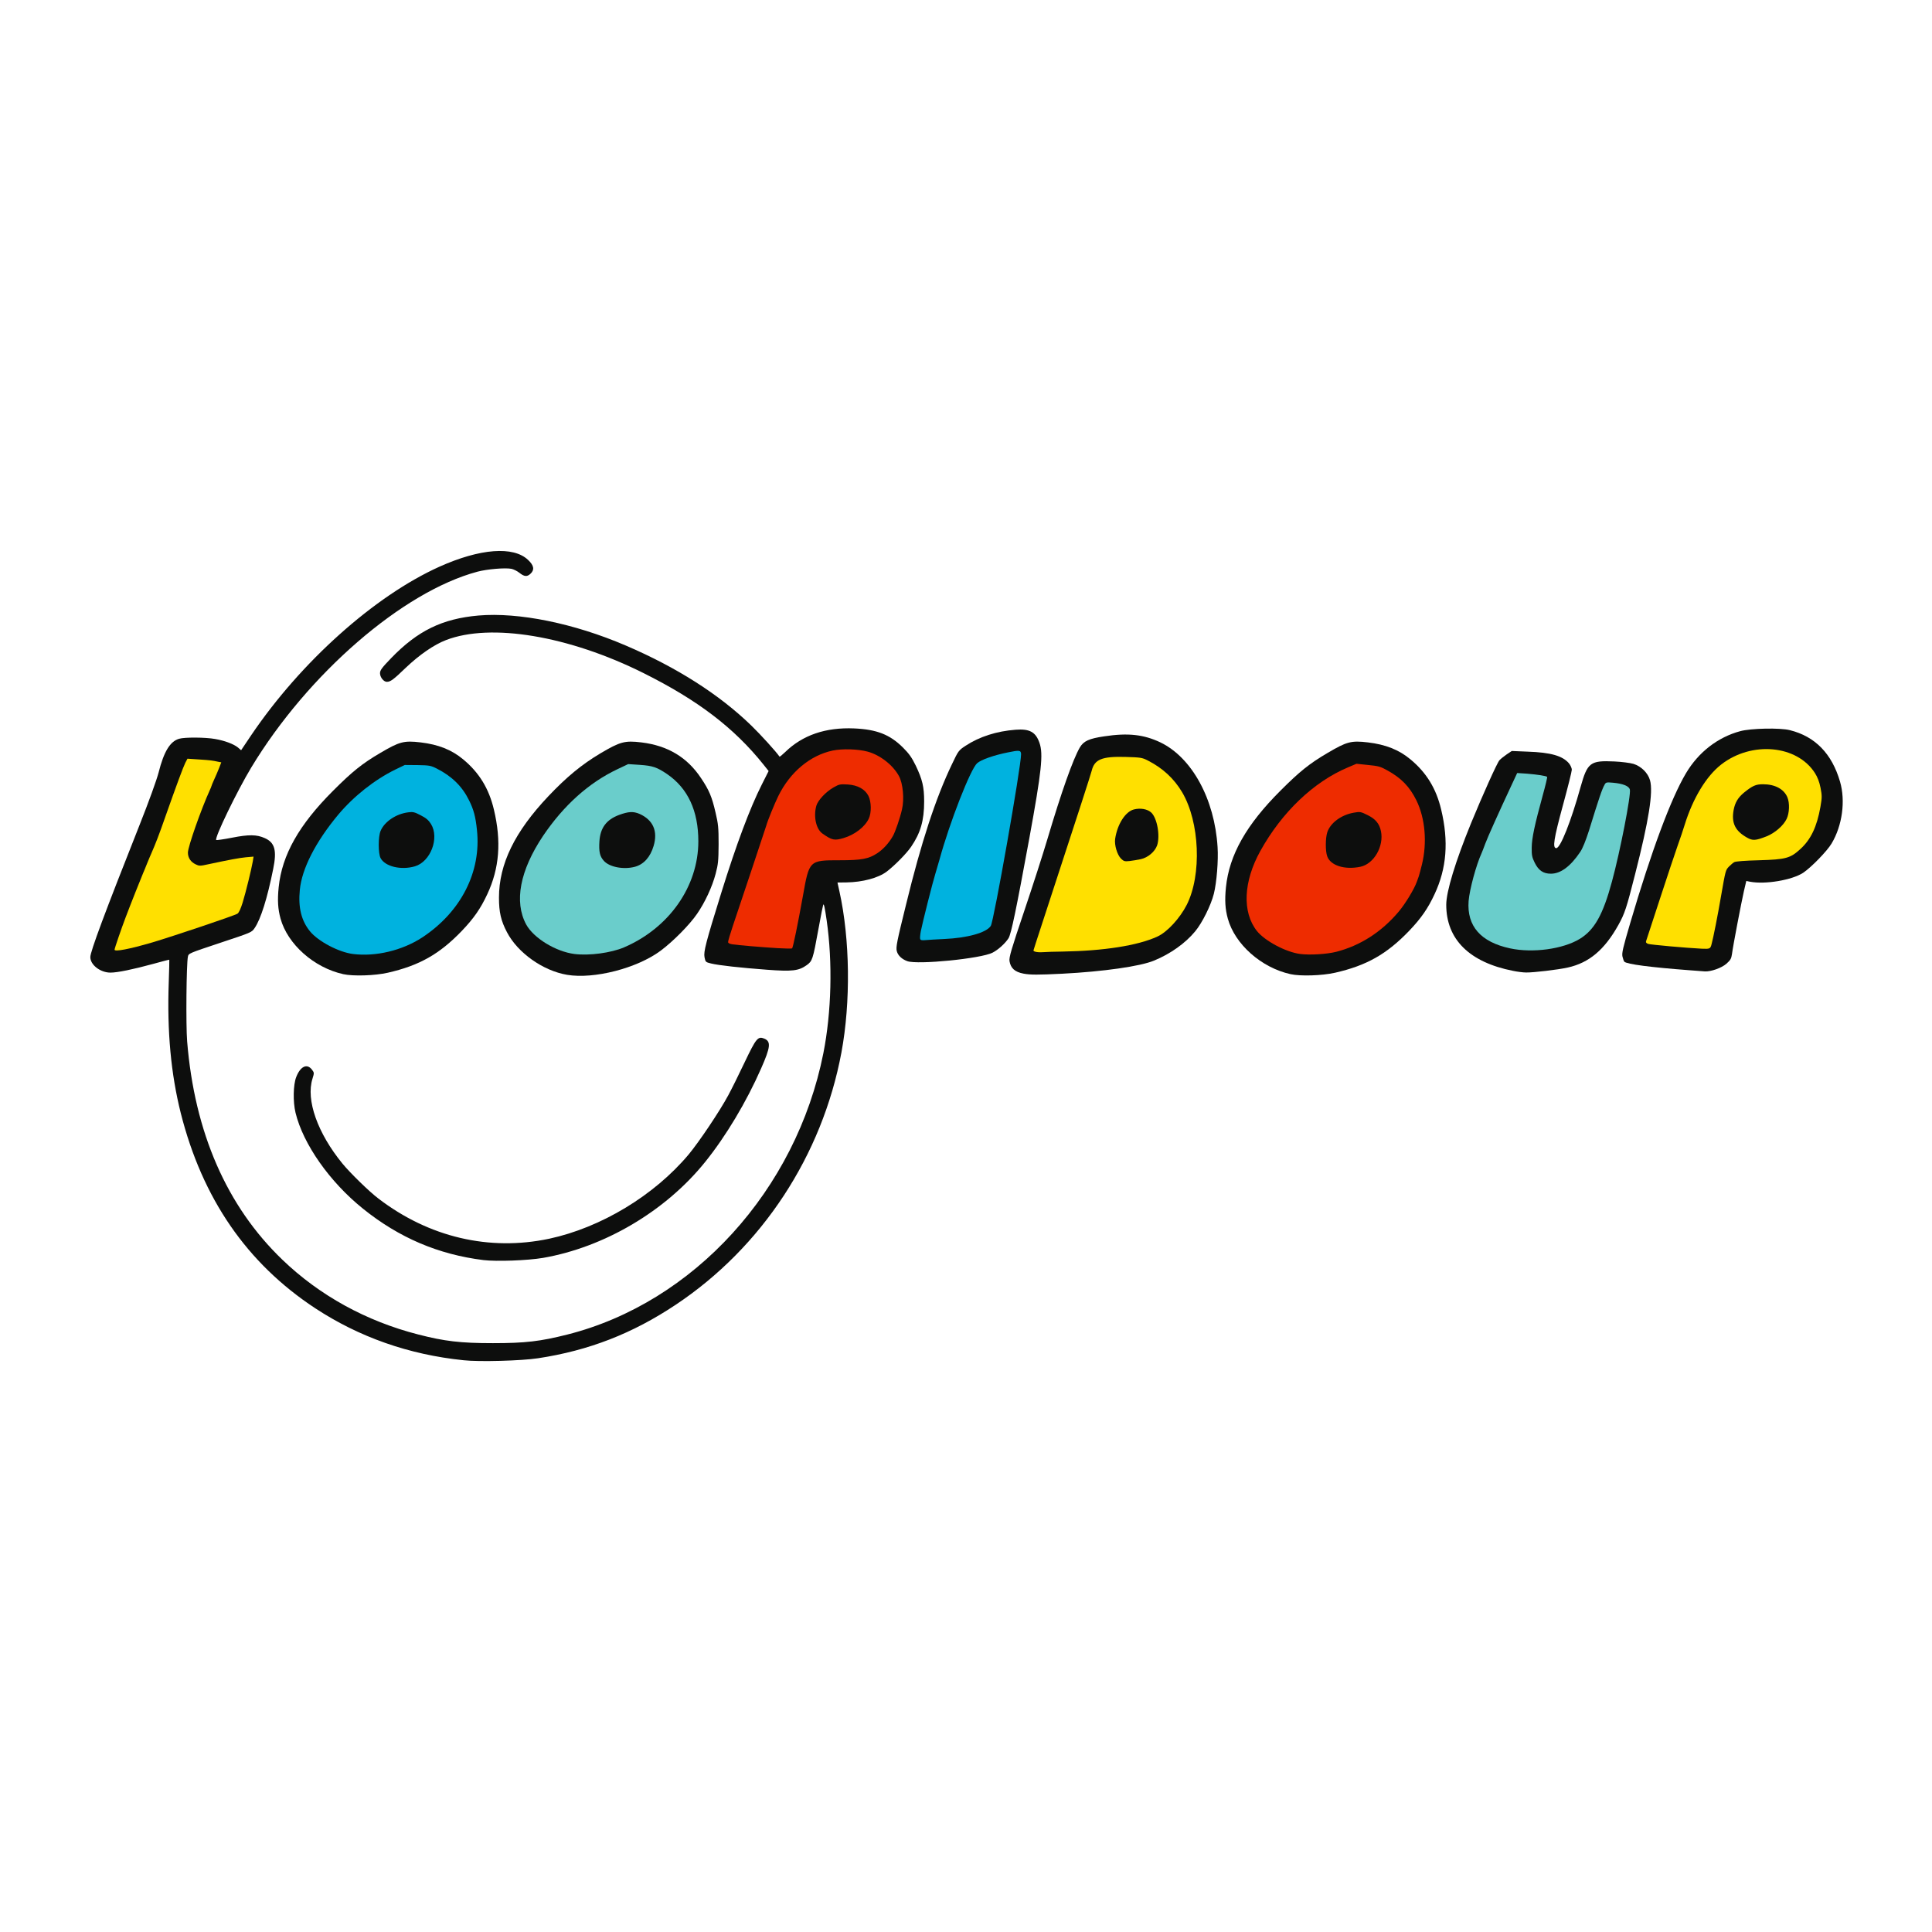
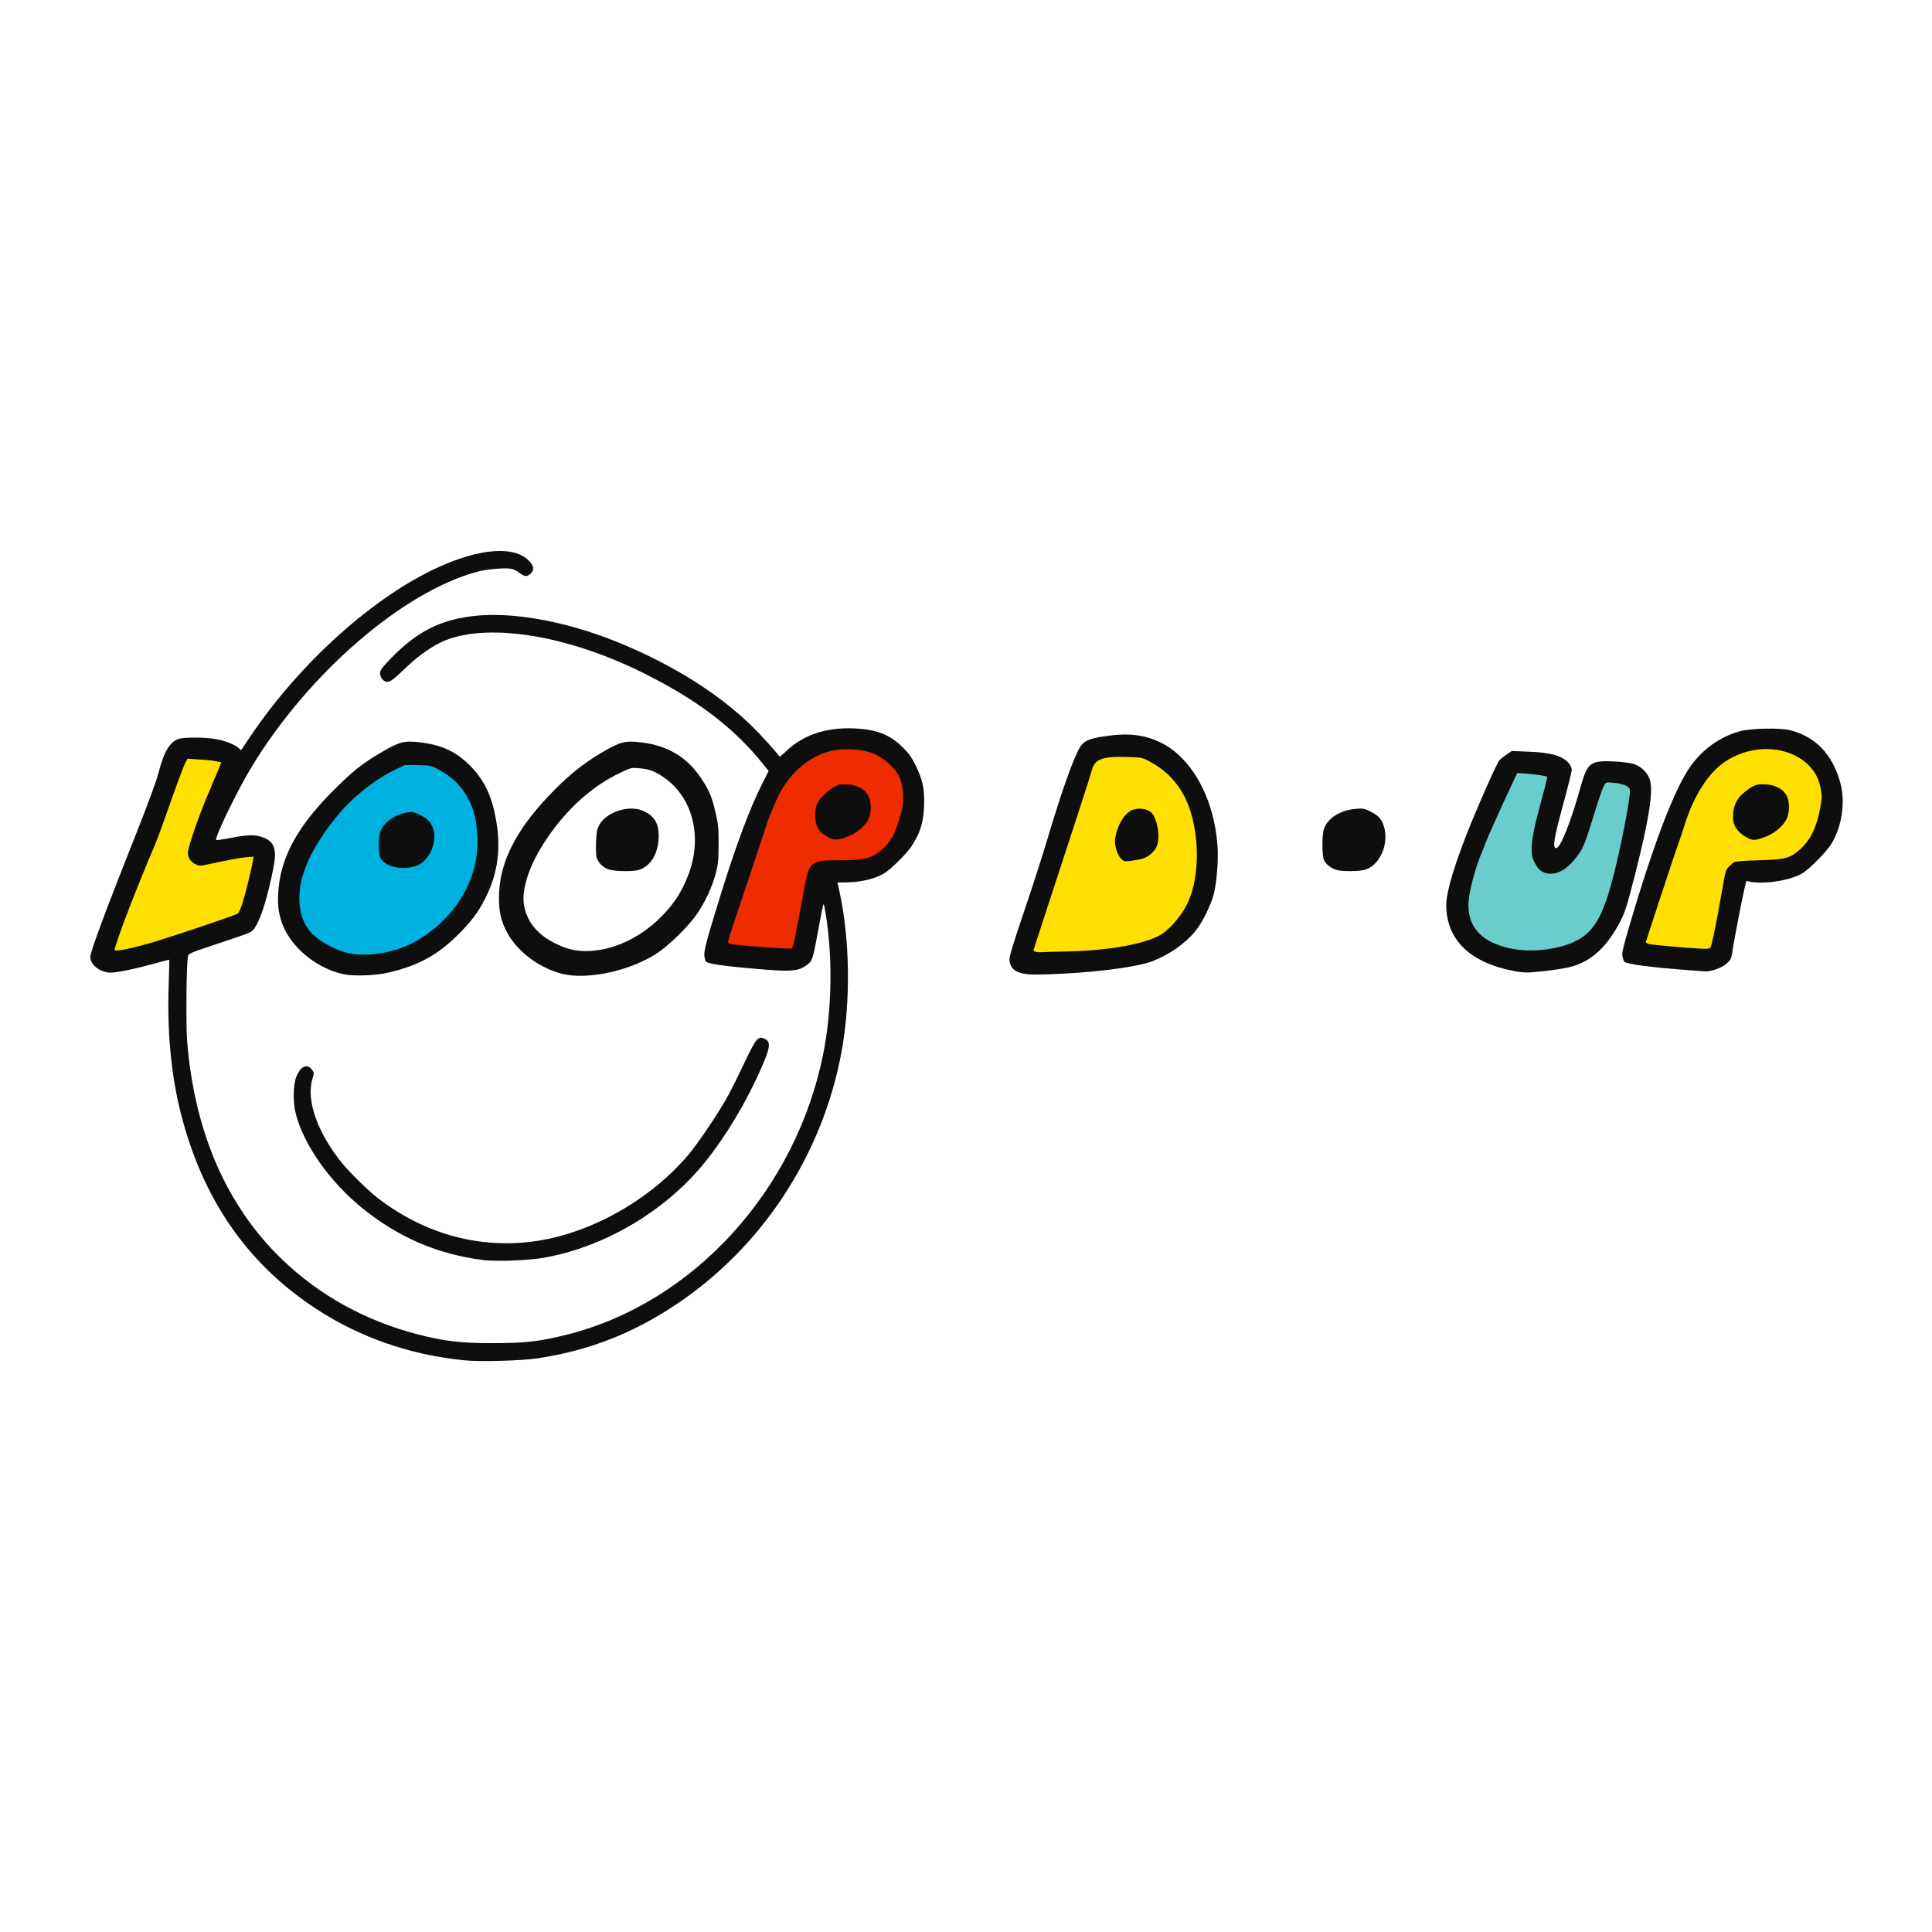
<svg xmlns="http://www.w3.org/2000/svg" preserveAspectRatio="xMidYMid meet" viewBox="0 0 3508 3508" height="3508px" width="3508px" version="1.0">
  <g fill="#0d0e0d">
    <path d="M841.40 2469.80 c-99.20 -10.20 -189.40 -42 -269.40 -94.60 -123.80 -81.60 -204.60 -199 -243.80 -354.20 -17.80 -71 -25 -148 -21.80 -237.40 0.80 -22.20 1.20 -40.80 1 -41 -0.40 -0.20 -13.60 3.20 -29.40 7.60 -36.60 10 -64.80 15.80 -77.40 15.80 -18.40 0 -36.60 -14 -36.60 -28.20 0 -10 26.60 -81.40 89 -238.80 17.40 -43.80 31.60 -83.20 35 -96.40 9.60 -38 20.80 -56.40 37.20 -61.20 10 -3 47.80 -2.80 65.40 0.40 17.40 3 33.80 9.20 41.40 15.40 l5.80 5 18.40 -27.40 c90 -133 223.60 -252.60 341.60 -305.80 74 -33.20 134.60 -37.80 161.20 -12.20 10.60 10 11.80 17.80 4.40 24.80 -6.20 6 -11.40 5.60 -20.40 -1.60 -4 -3.20 -10.60 -6.40 -14.40 -7.20 -11.60 -2.20 -44.40 0.60 -61.60 5.20 -135.60 36.20 -307.80 185.20 -410.80 355.60 -25.60 42.40 -67.20 128.20 -63.60 131.60 0.60 0.60 13.60 -1.20 28.80 -4.20 30.60 -6 44.80 -5.80 59.40 0.80 18.20 8 22.20 22.40 15.20 56.20 -10.60 53 -22.60 91 -33.60 107 -5.40 8 -5.60 8 -62.80 27 -56.40 18.80 -57.20 19 -58.40 25 -2.80 13.20 -3.80 124.40 -1.40 153.80 13.40 165.40 71.80 299.40 173 396.60 67.40 64.80 152 111.40 246.40 135.60 48 12.40 77 15.80 135.80 15.80 58.80 0 85.80 -3.20 135 -15.60 229.60 -58 415.60 -262.40 465 -510.80 14.80 -74.80 17 -165 6 -241.40 -3.40 -23.20 -4.80 -29.80 -6.20 -28.60 -0.40 0.60 -4.40 20.60 -8.80 44.80 -10 55.20 -11 57.80 -21.20 65.20 -14.60 10.40 -26.20 11.80 -71.80 8.40 -48.40 -3.60 -88.40 -8 -102 -11.40 -9.80 -2.40 -10 -2.60 -11.80 -11.40 -1.80 -10.20 2 -25.40 30.80 -118 27 -86.80 51.60 -152.60 73.20 -195.40 l12.40 -24.60 -9.20 -11.60 c-53.60 -67 -119.60 -117.20 -218.20 -166.40 -135.60 -67.60 -277 -91.20 -358.40 -59.80 -21.80 8.40 -48.20 26.60 -73.20 50.40 -22.20 21.40 -27.60 25.40 -34.20 25.40 -5.80 0 -12.40 -8.40 -12.40 -15.60 0 -5.40 3.20 -9.80 20.40 -27.60 48 -49.60 92.60 -71.40 158.40 -77.20 72.80 -6.20 173 14 267.20 54.40 93 39.80 170.40 89.20 228.60 145.80 16.80 16.40 43.80 46 50.80 56 0.40 0.60 5 -3.20 10.20 -8.20 31.80 -31 73.60 -45.20 125.40 -43 41 1.80 64.80 11.20 88.40 34.60 11.40 11.40 16 18 23.40 33 12 25.20 15.20 38.60 15.20 65 0 34.80 -6.60 57.20 -23.60 82.20 -8.60 12.60 -30 34.20 -44.40 45.20 -15.40 11.60 -44 19.20 -73 19.60 l-16.40 0.20 3.60 16.20 c19.20 86.80 20.60 201 3.60 292.40 -35 187.40 -144.40 353.80 -300.80 458 -78.60 52.40 -157.80 83.20 -250 97.20 -30 4.60 -106.60 6.80 -135.60 3.60z m-570.40 -764.80 c42.40 -12.60 148.20 -48.20 154.20 -52 2.60 -1.80 5.80 -8.60 9.40 -20.20 6.40 -21 18 -68.80 17 -69.80 -1 -1 -39.40 6 -60.20 10.80 -32.20 7.60 -48.20 4.40 -54.80 -11.40 -4.40 -10.40 -2.40 -24.80 7 -52.40 7.20 -21.40 25 -67 31.60 -81.40 1.40 -3.40 2.80 -6.80 2.80 -7.40 0 -0.60 2.80 -7 6 -14.20 3.40 -7.20 6 -14.40 6 -15.80 0 -2 -3.80 -3.20 -13.40 -4.20 -7.60 -0.60 -17.40 -1.60 -22 -2.20 -8.20 -1 -8.60 -0.80 -12.20 6.60 -4 8 -16.20 40.60 -36.20 97.60 -10.80 31.20 -18.20 50.20 -25.20 66 -1.60 3.40 -5 11.80 -8 19 -2.80 7.20 -6 14.80 -7 17 -7.20 15.80 -43 109.20 -47 122.80 -1.40 4.40 -1.20 4.60 7.20 3.20 4.80 -0.80 25 -6.20 44.80 -12z m1166.80 -10.40 c2.40 -12 8.40 -43.60 13.20 -70.40 12.60 -68.80 12 -68.20 67.40 -68.20 40 0 53 -2.40 68.80 -13 17.40 -11.40 29 -28.20 37.40 -54.20 8.80 -27 10.40 -38.60 7.60 -54 -1.40 -7.60 -4 -16.40 -5.80 -19.80 -19.80 -35.60 -65.40 -55.20 -108.40 -46.20 -40.60 8.40 -77.40 39 -98.80 82.60 -6.60 13.40 -19.60 45.20 -21.80 53.60 -0.60 2.20 -12.40 37.80 -26.20 79 -13.80 41.20 -28.60 85.80 -33 99 l-8 24 4.80 1.20 c3.80 1.20 25.40 3.20 68 6.60 4.40 0.20 13 0.60 19 0.80 l11.20 0.40 4.60 -21.40z" />
    <path d="M1501 1527.80 c-22.20 -11.80 -26.80 -19.80 -27 -45.80 0 -9.40 1 -20.40 2.20 -24.80 2.80 -9.80 17.20 -25.40 31.20 -33.40 10.60 -6 11.40 -6.20 31.40 -5.40 18.80 0.60 21.60 1.20 30.20 6.60 14.20 8.80 18 17.40 18 41 0 14.40 -1 20.80 -3.60 26.60 -8 16.60 -27.20 30.20 -50.80 36.40 -15.40 4 -22.20 3.80 -31.60 -1.20z" />
    <path d="M878 2288 c-82.20 -10.20 -153.40 -40.60 -219 -93.40 -60.40 -48.60 -108.60 -117.20 -122.40 -174.20 -4.80 -20 -4.20 -50.60 1.20 -64.60 7.60 -19.80 19.80 -25.40 28.80 -13.40 4 5.40 4 5.80 0.80 16.20 -12.20 38.60 9.20 99 54.60 154.40 14 17 48.60 50.80 65 63.20 92 70.40 201.40 96 310.20 73 94 -20.20 190.60 -78.40 253.20 -153 19 -22.80 56.80 -79.20 71.80 -107.20 6 -11 19.40 -38 29.80 -60 21 -44 24.20 -47.80 35.60 -43.20 12.60 5.20 11.60 15.20 -5.60 54.20 -26.60 60.60 -64 123.20 -101.80 170 -71.80 89.20 -182.80 154.60 -294.20 174 -28.60 4.80 -84 6.80 -108 4z" />
    <path d="M623.20 1768.80 c-53.20 -11.80 -101 -54.40 -113.80 -100.80 -4.80 -17.40 -5.80 -33.20 -3.40 -57 6 -58.60 36.80 -113.40 99.20 -175.60 34.40 -34.40 52.20 -48.80 85.20 -68.20 35 -20.60 42.80 -22.80 73.40 -19.20 32 3.80 56.40 13.40 77.20 30.80 29 24 46.80 53 55.80 91.20 13.80 57.80 10 106.60 -12 153.60 -12.20 26.20 -24.60 44 -46.40 66.80 -40.60 42.20 -77.20 62.80 -134.20 75.80 -23.80 5.40 -63 6.60 -81 2.60z m78.20 -47 c42.20 -10.60 81.20 -35.80 112 -72.20 33.80 -40 51.60 -93.40 46.40 -139.60 -5.60 -51.20 -29.40 -86.60 -72.40 -108.20 -9.80 -5 -14.20 -6 -29 -6.40 -16.80 -0.40 -18 -0.20 -34.80 8 -37.80 18.60 -75.40 48.40 -103.60 82 -29.80 35.60 -50.80 70.80 -63.20 105.60 -5 14 -5.80 18.80 -5.80 39 0 21 0.40 24 5.60 34.80 7.80 16.80 17.20 27.40 34.20 38.80 34.40 23 69.20 28.80 110.60 18.20z" />
    <path d="M705.60 1579.20 c-20.40 -7.40 -23.80 -13.60 -24 -44.80 -0.20 -18.20 0.40 -25.20 3.20 -31.40 8.20 -19.40 30.40 -32.60 57 -34.40 14.40 -1 16 -0.60 28.20 5.80 10 5.20 14.20 8.80 19 16.40 5.40 9 6 11.40 6 27 0 21.60 -4.80 35.20 -16.60 48.40 -6.60 7.40 -11.20 10.40 -19 12.80 -12.60 3.80 -43.60 3.80 -53.80 0.20z" />
    <path d="M1029.60 1770 c-43.80 -7.40 -89.60 -40 -109 -77.20 -11 -20.80 -14.60 -36.60 -14.60 -62.80 0 -61.20 28.60 -119.80 89.80 -184.40 33.20 -35 60.40 -57.40 94.20 -77.60 36.20 -21.40 44.40 -23.60 74.60 -20 47.80 5.80 83.20 27 108.40 65 14.60 21.80 19.60 33.60 26.20 62.20 5 21.20 5.60 27.40 5.60 57.80 -0.20 30.20 -0.80 36.20 -5.40 53.60 -6.20 23.60 -19.40 52 -33.80 72.80 -13.40 19.60 -43.40 50 -66 66.80 -43 32 -121 52 -170 43.80z m69.40 -47.20 c31.80 -6.80 66.40 -25.60 93.20 -50.20 29 -26.80 45.60 -51.60 58.80 -87.20 24.60 -67.60 6.20 -138.20 -45.60 -173.80 -16.60 -11.40 -26.20 -15 -43.80 -16.60 -15.40 -1.40 -15.60 -1.20 -35 8 -51.60 24.40 -97.20 65.40 -134.60 121 -30.60 45.40 -45.80 91 -40.40 120.40 6.40 34.80 31.40 60.40 73.80 76 21.40 7.80 44.60 8.60 73.60 2.40z" />
    <path d="M1105.80 1578.80 c-11.20 -3.40 -21 -13.60 -23 -23.80 -0.60 -3.80 -1 -16.20 -0.40 -27.60 0.60 -17 1.60 -21.80 5.60 -29.40 13.60 -24.40 55.20 -37.40 81 -25.20 19 9 27 22.20 27 44.80 0 31.60 -14.60 56 -37 62.20 -11.20 3 -42.20 2.40 -53.20 -1z" />
-     <path d="M2343.20 1768.80 c-53.20 -11.80 -101 -54.40 -113.80 -100.80 -4.80 -17.40 -5.80 -33.20 -3.40 -57 6 -58.60 36.80 -113.40 99.20 -175.60 34.40 -34.40 52.20 -48.80 85.20 -68.20 35 -20.60 42.80 -22.80 73.40 -19.20 32 3.80 56.40 13.40 77.20 30.80 29 24 46.80 53 55.80 91.20 13.80 57.80 10 106.60 -12 153.60 -12.20 26.20 -24.60 44 -46.40 66.80 -40.60 42.20 -77.20 62.80 -134.20 75.80 -23.80 5.40 -63 6.60 -81 2.60z m78.20 -47 c74.60 -18.80 136.80 -82 154.60 -156.80 8.80 -36.20 5 -74.80 -10.20 -105.80 -12.60 -25.40 -27.80 -40.80 -54.20 -55.20 -14.20 -7.60 -16.40 -8.20 -32.80 -8.60 -17.20 -0.40 -18.40 -0.20 -34.80 8 -38.40 18.60 -75.60 48 -103.60 81.60 -30.40 36.40 -51.40 71 -62.60 103.20 -5.80 16.80 -6.60 21.20 -6.60 41.80 -0.20 21 0.20 24 5.20 34.60 3 6.40 8.40 15.40 11.80 19.80 14.40 18.20 52.60 38.40 78.80 41.60 15.60 2 36.40 0.40 54.40 -4.20z" />
    <path d="M2428.40 1580 c-11 -2.60 -21.80 -11 -24.80 -19.40 -3.40 -9.80 -3.20 -45 0.20 -55.40 6.60 -19.40 29.60 -34.20 57 -36.40 14.20 -1.40 15.80 -1 28.20 5 15.40 7.60 21.60 15.60 25.20 32 6.80 32 -11.80 68.40 -38 74 -11.60 2.40 -37.80 2.60 -47.80 0.20z" />
    <path d="M1858.20 1767.80 c-15.60 -3 -23 -9.80 -25.20 -22.60 -1 -6.80 2.80 -20.20 26.80 -91.20 15.40 -45.60 34.40 -104.60 42.20 -131 25.20 -84.80 46.40 -144.80 58.80 -166 6.80 -11.40 16.60 -16 44.20 -20 43.20 -6.60 71.60 -3.40 102 11 57.20 27.60 98.40 102.80 103.80 190 1.60 24.20 -1.60 64.40 -6.80 85 -5.20 20.60 -21 52.60 -33.80 68 -17.80 21.60 -45 41 -74.80 53.20 -24.80 10.40 -92.40 20 -166.40 23.80 -44 2.20 -58.60 2.20 -70.80 -0.20z m106.80 -47.80 c60.40 -4 100.80 -12 130.40 -25.40 18 -8.20 40.80 -33 53.40 -57.60 30.40 -60.40 20.80 -159 -20.40 -210 -12 -15 -28.80 -28.60 -47 -38.20 -13.40 -7 -15.20 -7.40 -37.40 -8.40 -36.20 -1.40 -51 5.20 -55.80 25.20 -2.20 8.40 -24.80 78 -80.40 248.40 -20.60 62.40 -21.80 66.40 -21.80 67.20 0 1.60 50 0.60 79 -1.20z" />
    <path d="M2029.40 1565 c-23.20 -23.40 -7.20 -93 23.20 -101.20 4.60 -1.20 15 -1.80 23 -1.40 12.60 0.80 15.40 1.80 20.40 6.60 8 7.60 12 20.60 13.40 42 1.40 23.80 -1.20 33.60 -12.40 44.20 -9.80 9.60 -20 12.60 -46 14.20 -15.40 1 -16.20 0.80 -21.60 -4.40z" />
    <path d="M2747.20 1762.80 c-79.20 -15.60 -121.20 -57.20 -121.20 -120 0 -24 16.60 -78.40 45 -148 21.20 -51.60 47.40 -109.80 51.60 -114.40 2.40 -2.60 8.40 -7.40 13.40 -10.80 l9 -6 29 1.20 c41.80 1.40 63.20 7.60 74.80 21.20 2.80 3.40 5.20 8.80 5.20 11.60 0 3 -7.20 31.80 -16 64 -16.80 61.80 -19.40 78.40 -12.20 78.40 7.40 0 26.60 -48 44.20 -111.40 12.40 -44 17.40 -48 61 -46 13.40 0.60 28.80 2.60 35 4.40 14 4.40 26.20 16.40 30 29.80 6 21.40 -2.20 73 -27 170.20 -15.80 62.40 -19 71.80 -30.40 92.40 -25.20 45.20 -53.20 68.80 -92 77.40 -18 4 -62.20 9.20 -75.60 9 -5.40 0 -16.20 -1.40 -23.80 -3z m59.20 -45.80 c66.80 -10 91 -35.80 114.40 -122 13 -47.80 34 -152.40 31.80 -158 -1.40 -3.80 -15.40 -9 -24.40 -9 -5.80 0 -8 1 -9.60 4.60 -3.40 7 -10.20 25.40 -14.40 39.40 -19.40 62.60 -22.60 71.80 -29 81 -11.40 16.80 -22.20 27.80 -33.40 34 -9.20 5 -13 5.80 -25.80 6 -19.60 0 -27.60 -4.60 -35.40 -20.60 -5.20 -10.40 -5.60 -13.20 -5.40 -33.40 0.20 -23.20 4 -42.80 19.40 -98.60 3.80 -13.40 6.20 -24.80 5.60 -25.20 -1.60 -1 -38.60 -5.40 -39.40 -4.80 -2.60 2.60 -51.40 110.20 -58 127.60 -2.60 7.20 -5.60 14.80 -6.60 17 -8.20 18 -20.40 60.60 -23.20 80.40 -1.80 13.40 3.20 32.60 11.60 45.20 11.40 16.80 33.20 29 63.40 35.40 21 4.60 33.60 4.80 58.40 1z" />
    <path d="M3069 1761.80 c-72 -5.40 -115 -11 -119.60 -15.60 -1 -1 -2.40 -5.20 -3.40 -9.20 -1.40 -6.60 0.60 -15.20 14 -60.80 38.80 -131.80 74 -226.40 101.40 -272.40 22.60 -38 57.60 -65.20 98.40 -76.20 19 -5.20 72.40 -6.40 90.20 -1.80 45.80 11.40 76.20 42.60 91 93.40 10.20 35 4.20 79.60 -15.20 112.20 -8.40 14.20 -37.20 43.60 -51.80 53.40 -20.40 13.20 -68.40 21.40 -96.20 16.20 l-7 -1.40 -4.40 18.80 c-4.80 21.40 -19.80 99.40 -21.60 114 -1.20 8.20 -2.60 10.80 -10 17.40 -8.80 7.80 -28.20 14.60 -39.20 14 -2.60 -0.20 -14.40 -1.20 -26.60 -2z m32.80 -53.20 c3 -11 11.20 -53.40 17 -86.60 8.40 -48.20 8.40 -48 14.40 -54.40 3.20 -3.20 7.60 -7 9.80 -8.20 2.40 -1.40 19.60 -2.80 45 -3.40 48.40 -1.40 56.80 -3.60 75 -20.40 18.20 -16.60 29.40 -39.20 35.80 -72.80 2.60 -14 2.60 -17.80 0.20 -29.40 -6.60 -32 -34.60 -56.80 -72.60 -64.60 -19.40 -4.20 -35.20 -2.80 -57 4.80 -49 16.80 -80.40 56.80 -106 134.40 -2.80 8.20 -18 54.20 -33.80 102 -16 47.80 -29.60 89.40 -30.40 92.40 -1 4.60 -0.60 5.60 3.20 6.60 6.80 1.60 66.60 6.40 83 6.80 l14.40 0.20 2 -7.40z" />
    <path d="M3166 1527 c-21.60 -12.60 -27.80 -25.80 -25.20 -53.60 2.20 -23 8.60 -33.40 29.60 -47.20 12 -8.20 12.20 -8.20 30.60 -8.20 21.60 0 33 3.40 42.40 12.40 8.60 8.20 11.40 17.20 11.40 36.60 0 12.80 -1 18 -4.60 25.40 -9.60 20 -36.80 36.60 -63 38.80 -10.60 0.80 -13.40 0.40 -21.20 -4.20z" />
-     <path d="M1647.40 1745.20 c-10 -3.60 -17 -10.40 -19 -18 -2 -7 0 -17 16.80 -85 27.40 -112.40 53.80 -193.20 83.20 -254.40 11.80 -24.80 12.20 -25.40 25 -33.80 25 -16.40 56.20 -26.40 90.60 -29 25.60 -2 36.60 4.20 43.40 23.80 7.20 20.40 3.80 51.40 -18.40 173.20 -23.80 129.60 -33 174 -37.80 181.60 -6 9.40 -18.80 21 -29 26.20 -21 10.80 -135.80 22.20 -154.80 15.40z m103.60 -51 c20.40 -4.20 37.40 -11.80 42 -19 4.80 -7.20 49.20 -254.80 52.40 -290.80 l1.20 -14.60 -4.80 1 c-2.60 0.60 -9.20 2 -14.80 3.20 -17.40 3.60 -40.80 12.40 -46.80 17.80 -12 10.60 -49.80 107.20 -68.40 175.20 -2.20 7.80 -5.60 19.40 -7.60 26 -5.20 16.20 -26.20 100.40 -26.20 104.40 0 2.80 3.20 3 27.60 2 15 -0.80 35.60 -3 45.40 -5.20z" />
  </g>
  <g fill="#ffe000">
    <path d="M1882.40 1728.60 c-4 -0.60 -6.40 -1.80 -5.80 -3.20 0.40 -1.40 2.40 -7.40 4.20 -13.40 2 -6 11.40 -35.20 21.20 -65 54 -164.80 78 -239 80.20 -247.40 5 -20.80 18.60 -26.40 61.40 -25.20 27.40 0.80 30.20 1.20 40.40 6.40 27.40 14 47.60 32.80 62.40 57.60 32 54 36 150 8.40 204.60 -12.60 24.60 -35.40 49.40 -53.40 57.60 -35.80 16.40 -97.60 26 -172.40 27.20 -14.20 0.20 -29.20 0.60 -33 1 -3.80 0.40 -10 0.40 -13.60 -0.20z m189 -168.60 c13 -2.80 25.60 -13.60 29.60 -25 5.80 -17.20 0.20 -49.40 -10.60 -59.60 -6.80 -6.40 -19.80 -8.80 -31.80 -5.60 -15.40 4.20 -29.80 26.80 -33.80 53.40 -1.60 11 3.60 28.60 10.60 35.80 5 4.80 6.60 5.40 15.60 4.40 5.60 -0.60 14.60 -2.20 20.40 -3.40z" />
    <path d="M208 1724.40 c0 -2.40 12.40 -38.40 20 -58.40 8 -21.40 29.60 -75.60 32 -81 1 -2.20 4.20 -9.80 7 -17 3 -7.20 6.40 -15.60 8 -19 7 -15.80 14.40 -34.80 25.20 -66 20.20 -57.20 32.20 -89.60 36.20 -97.80 l4 -7.60 21.20 1.40 c21 1.40 23.80 1.80 34.80 4.20 l5.40 1 -4 10.40 c-2.20 5.60 -6.20 15 -9 21 -2.60 5.80 -4.80 11 -4.80 11.60 0 0.60 -1.40 4 -3 7.40 -15.80 34.80 -39.80 102.80 -39.80 113.60 0 9.40 5.20 17 14 21.20 6.60 3.20 8 3.20 23.40 -0.20 39.40 -8.40 54.80 -11.20 67.80 -12.60 l14 -1.20 -1.40 8.80 c-2.40 13.80 -12.40 55 -18.40 74.60 -3.60 11.60 -6.80 18.40 -9.40 20.20 -5.60 3.60 -115.80 40.60 -154.60 52.20 -41 12 -68.60 17.40 -68.60 13.20z" />
    <path d="M3090 1722.60 c-27.80 -1.40 -93.20 -7.20 -97.60 -8.80 -3.40 -1.40 -4.40 -2.80 -3.40 -5.40 0.60 -1.80 12 -36.40 25.20 -77 13.20 -40.40 27.60 -83.60 32 -96 4.40 -12.20 10.20 -29.40 12.80 -38 14.80 -47.80 39.20 -88.20 66.20 -109.20 55.20 -43 137.60 -35.60 170.20 15.40 4.80 7.60 8 15.80 10.20 26.80 2.80 14.60 2.80 17.40 -0.20 34.80 -6.40 36 -17.40 59.20 -36.40 76.40 -18.20 16.80 -26.60 19 -75 20.40 -25.40 0.60 -42.60 2 -45 3.40 -2.20 1.20 -6.60 5 -9.80 8.20 -6 6.40 -6 6.20 -14.40 54.40 -5.60 33 -14 75.40 -17 86.20 -2.20 8.60 -3 9 -17.80 8.40z m117.60 -204 c15 -6 30.60 -19.40 36.40 -31.60 5.20 -10.60 5.80 -29 1.40 -39.40 -6.40 -15 -22.60 -23.60 -44.20 -23.60 -13.20 0 -19 2.60 -34.60 15.20 -10.80 9 -16.20 17.80 -18.80 31.60 -4.20 23.40 2.60 37.80 24.20 50 10.40 6 15.60 5.60 35.60 -2.20z" />
  </g>
  <g fill="#6acdcb">
-     <path d="M1043 1732.20 c-34 -4.40 -74 -28.80 -87.60 -53.60 -22.20 -41.20 -11.40 -98 30.60 -160.80 37.60 -55.60 83 -96.40 134.80 -121 l19.80 -9.40 21.20 1.40 c23.20 1.60 31 4.20 49.60 16.80 37.60 25.80 56.60 66.60 56.60 122 0 81.80 -53 157.40 -135 192.60 -23.40 10 -63.20 15.40 -90 12z m110 -158.40 c16 -4.40 27.80 -17.60 33.80 -37.80 8 -27 -1 -47.20 -25.60 -58.20 -11.20 -4.80 -20 -4.40 -37.40 2 -22.80 8.60 -33.80 23.40 -35.40 47.60 -1.20 19 0.60 27.40 8 35.60 10 11.40 36 16.40 56.60 10.80z" />
    <path d="M2742 1722 c-53.40 -11.40 -78.80 -40.40 -75.40 -86 1.80 -21.20 13.60 -65 23.60 -87 1 -2.20 4 -9.80 6.60 -17 4.40 -12 25.40 -58.60 48.40 -107.80 l9.60 -20.60 18.20 1.20 c18.80 1.60 34.40 4 36.20 5.80 0.60 0.40 -3 15.60 -8 33.60 -14.80 54 -19.80 77.60 -20 94.80 -0.20 13.80 0.60 17.60 5.40 27.40 7 14.20 15.60 20 29.40 20 17.60 0 35.40 -13 53.20 -39.40 4.40 -6.40 10 -20.20 16 -39 18.60 -60.20 23.60 -75 28.40 -83.40 2.20 -4.20 3.60 -4.40 15 -3.40 18.20 1.60 29.20 6 30.80 12.40 2.40 9.60 -17.80 113.20 -32.60 167.40 -16.20 60 -31.80 87.60 -58.40 103.80 -30.60 18.60 -85.40 26 -126.40 17.20z" />
  </g>
  <g fill="#ee2c00">
-     <path d="M2361 1732.20 c-26.40 -3.40 -64.40 -23.80 -78.80 -41.80 -27 -34.20 -24.60 -89.60 6.20 -145.20 39.20 -70.60 96.80 -125.60 159 -151.80 l15.60 -6.60 21 2.20 c18.60 1.80 22.60 2.80 35 9.80 25.40 14 40.40 29.40 52.80 54.40 16 32.60 19.80 77 10 116.80 -2 8.20 -4.60 17.80 -5.60 21 -1.20 3.40 -2.80 7.80 -3.60 10 -4.60 13.20 -21 40.20 -33 54.40 -31.20 37 -69.80 61.60 -113.20 72.80 -17.40 4.40 -47.80 6.20 -65.40 4z m109.20 -158.40 c24.60 -5.20 43 -37.40 37.20 -64.80 -2.80 -13.40 -9.80 -22 -24.20 -29 -12.40 -6.20 -13.60 -6.40 -25 -4.40 -23 4 -42.60 18.60 -48.20 35.60 -3.40 10.20 -3.60 34 -0.20 43.40 5.80 17 31.80 25.20 60.40 19.20z" />
    <path d="M1412 1721.60 c-29.60 -1.80 -72 -5.40 -82.40 -7 -5 -0.80 -7.60 -2.20 -7.60 -4.20 0 -1.80 4 -15.40 9 -30.20 5 -15 20.40 -61 34.20 -102.20 13.80 -41.20 25.60 -76.80 26.20 -79 2.20 -8.40 15.20 -40.20 21.80 -53.60 21.40 -43.60 58 -74 98.80 -82.60 17.20 -3.60 46.20 -2.80 63.60 2 22.60 6.20 45.80 24.40 56.60 44.20 7.40 13.40 10 42 5.60 60.60 -3.60 16 -12.20 40.80 -16.40 48.20 -7.20 12.80 -17.80 24.40 -28.20 31.20 -15.80 10.60 -28.80 13 -68.80 13 -55 0 -55 0 -66.40 64.20 -9.40 52 -18 94.40 -19.80 95.80 -0.60 0.60 -12.40 0.40 -26.20 -0.40z m120 -200 c20 -6 38.20 -20 45.40 -35 5.20 -10.80 4.80 -31 -0.60 -41.60 -6.40 -12.20 -19.40 -19.40 -37.60 -20.60 -13.80 -0.80 -15.60 -0.40 -25.80 5.40 -14 8 -28.40 23.40 -31.20 33.40 -5.40 19.60 -0.40 42 11 50.20 17.60 12.40 21.80 13.20 38.80 8.20z" />
  </g>
  <g fill="#00b2df">
    <path d="M641 1732.20 c-25.80 -3.20 -63 -22.80 -78 -41 -15.80 -19.20 -21.80 -43.40 -18.60 -75.40 3.60 -38.40 28.80 -87.40 69.60 -136.40 28.20 -33.60 65.80 -63.40 103.60 -82 l17.40 -8.40 23.20 0.20 c21.40 0.40 24 0.80 35 6.40 27.20 13.80 46 32.20 58.40 57.40 8.40 16.80 12 30 14.40 54 8.20 76 -29 148.80 -99.40 195.20 -36.20 23.60 -84.40 35.20 -125.60 30z m112.40 -159.20 c28.40 -8.40 44.80 -51.40 29.20 -76.80 -4.40 -7 -8.80 -10.80 -18.60 -15.80 -11.40 -6 -14.20 -6.60 -23 -5.40 -22 2.80 -43 17 -50 33.80 -4.40 10.40 -4.40 40.80 0 49.20 8 15.40 37.20 22.40 62.40 15z" />
-     <path d="M1670.80 1705 c-0.60 -1.40 0 -8 1.20 -14.40 3.20 -16.20 21.60 -89 26.20 -103.60 2 -6.60 5.40 -18.20 7.60 -26 18.60 -68 56.40 -164.60 68.40 -175.20 7.20 -6.40 30.40 -14.60 56.60 -19.80 20.20 -4.20 23 -3.80 23.20 3.40 0.20 21.80 -49.40 303.20 -55 311.80 -8 12.40 -42.60 22 -85 23.80 -13.80 0.60 -28.80 1.60 -33.60 2 -6.20 0.60 -8.80 0.20 -9.60 -2z" />
  </g>
</svg>